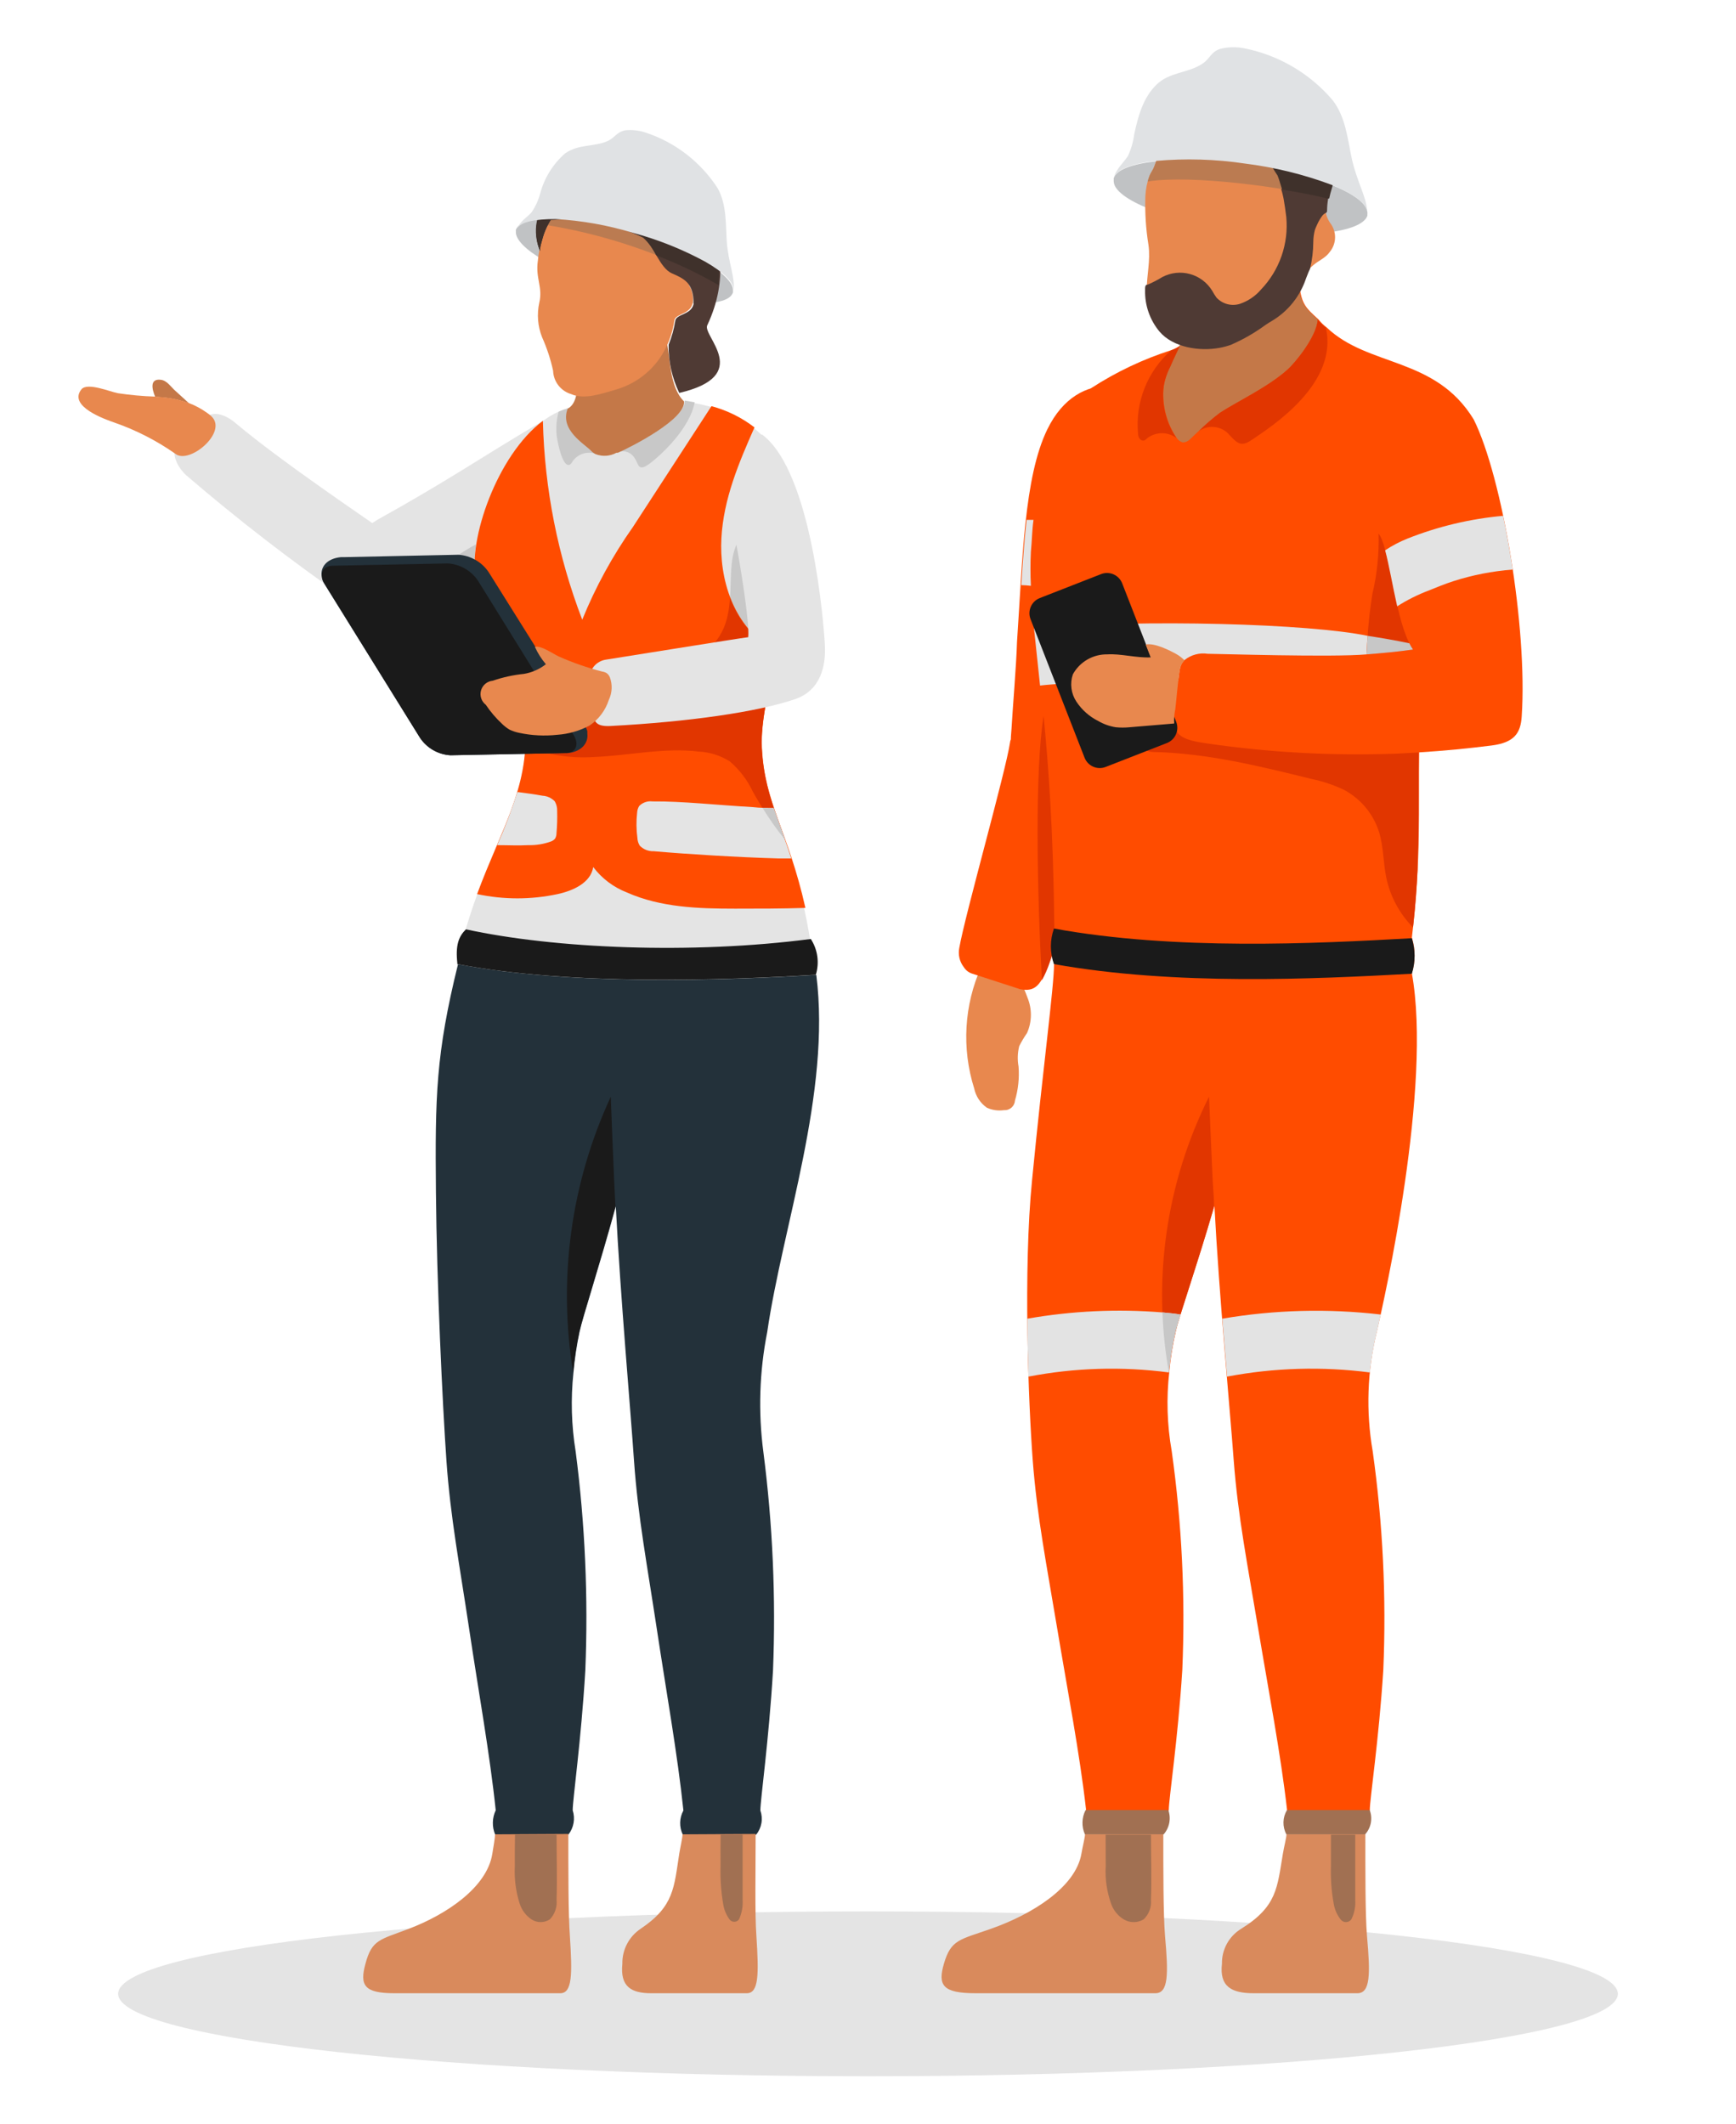
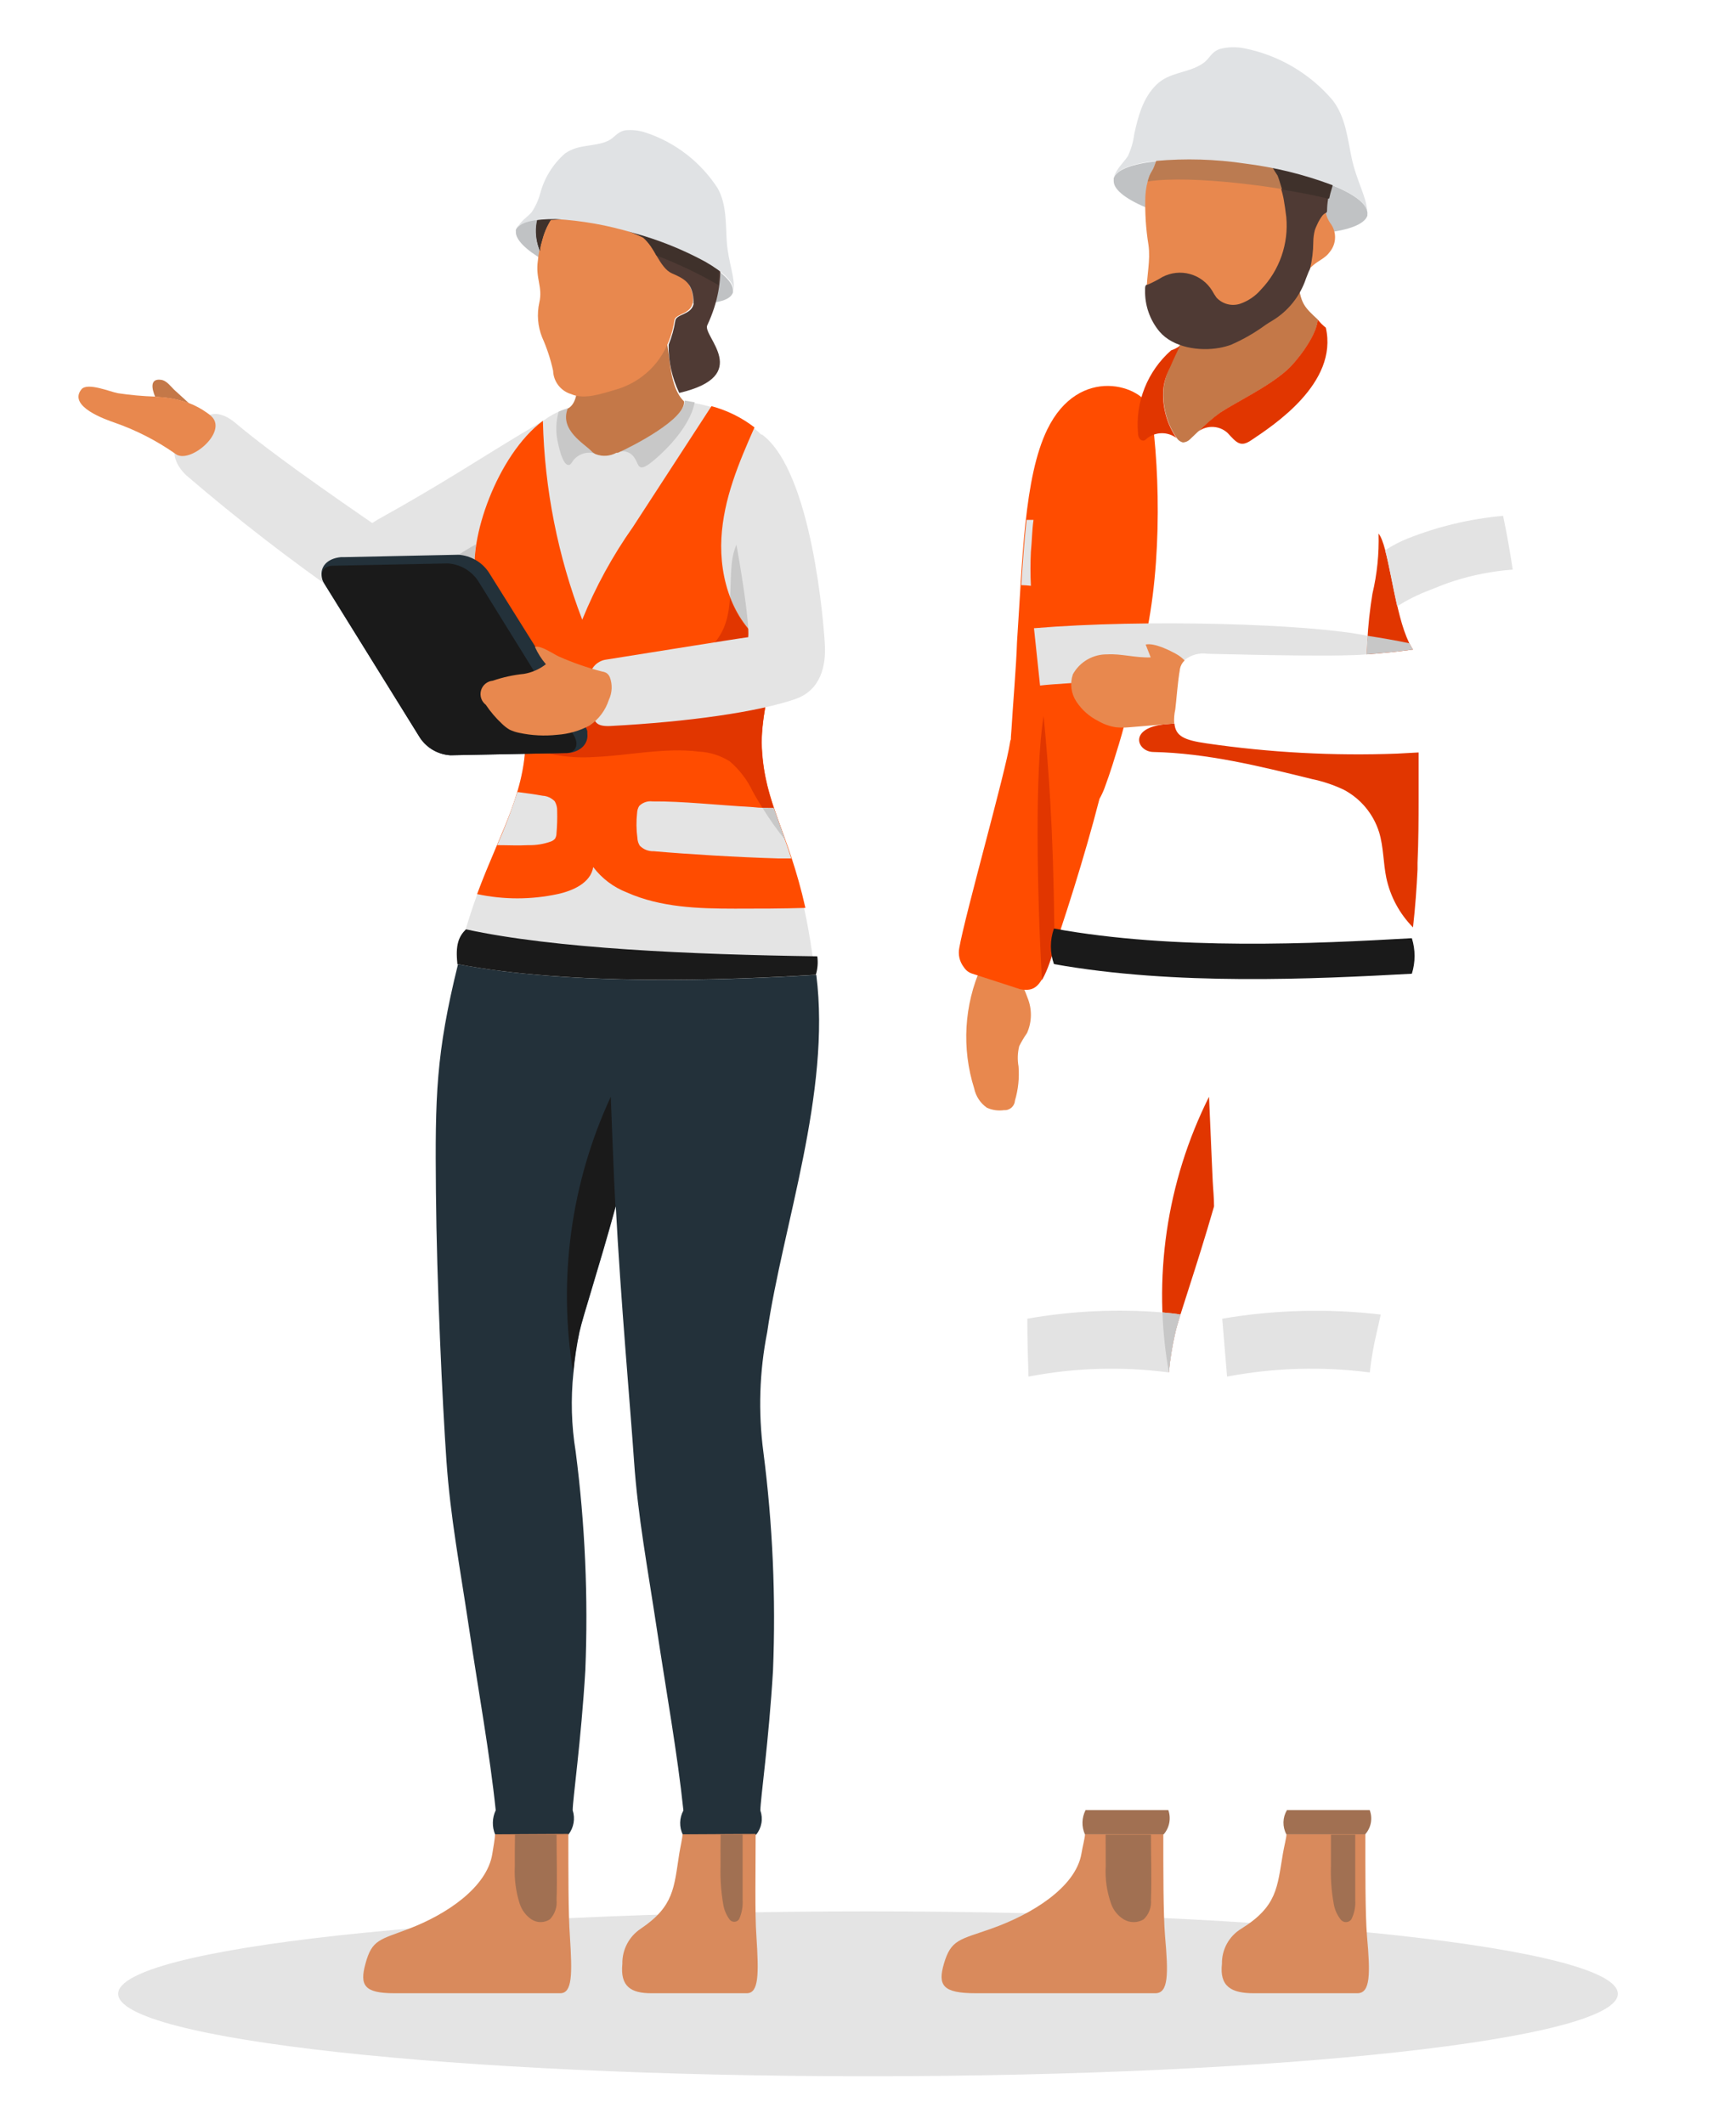
<svg xmlns="http://www.w3.org/2000/svg" width="233" height="285" viewBox="0 0 233 285" fill="none">
  <path d="M116.5 278.6C172.084 278.6 217.143 273.647 217.143 267.537C217.143 261.427 172.084 256.474 116.5 256.474C60.916 256.474 15.857 261.427 15.857 267.537C15.857 273.647 60.916 278.6 116.5 278.6Z" fill="#E4E4E4" />
  <path d="M137.845 138.614C137.454 139.175 137.104 139.764 136.797 140.375C136.573 141.27 136.542 142.202 136.706 143.109C136.826 144.645 136.664 146.191 136.227 147.669C136.216 147.852 136.168 148.031 136.087 148.196C136.005 148.361 135.892 148.508 135.754 148.628C135.615 148.749 135.454 148.841 135.28 148.898C135.106 148.956 134.922 148.978 134.739 148.964C133.964 149.075 133.174 148.962 132.46 148.64C131.581 148.027 130.97 147.1 130.752 146.05C129.056 140.677 129.392 134.868 131.697 129.727L136.059 129.299C136.538 130.867 137.353 132.305 137.897 133.846C138.213 134.603 138.371 135.416 138.363 136.235C138.354 137.055 138.178 137.864 137.845 138.614Z" fill="#E8884E" />
  <path d="M153.042 88.402C152.369 91.614 151.165 96.602 150.181 99.841C149.914 100.704 149.629 101.624 149.327 102.6C149.029 103.559 148.654 104.621 148.24 105.761C148.052 106.256 147.827 106.737 147.567 107.199C145.573 114.971 142.661 124.04 140.848 129.105C139.696 132.305 138.907 133.134 136.875 132.719L130.402 130.621C130.143 130.526 129.905 130.381 129.703 130.193C129.564 130.062 129.443 129.914 129.341 129.753C129.063 129.388 128.868 128.968 128.767 128.521C128.667 128.074 128.664 127.61 128.758 127.162C129.548 122.666 134.998 103.494 135.567 99.607C135.567 99.478 135.632 99.335 135.671 99.206C135.671 98.778 135.735 98.299 135.761 97.807C135.917 95.008 136.409 89.283 136.499 86.148C137.25 75.058 137.444 64.06 140.551 57.648C144.822 48.839 153.495 51.688 154.492 55.057C155.748 63.607 156.032 77.844 153.042 88.402Z" fill="#FF4C00" />
  <path d="M165.223 54.5C166.297 53.878 167.54 53.204 168.796 52.44C167.553 53.191 166.297 53.878 165.223 54.5Z" fill="#FF4D00" />
-   <path d="M204.238 96.149C204.095 98.338 203.28 99.647 200.186 100.035C197.092 100.424 193.856 100.748 190.478 100.955C190.361 108.145 190.762 115.438 189.494 125.815C189.988 127.365 189.988 129.031 189.494 130.582C192.238 145.804 185.818 174.278 184.795 178.669C183.502 183.928 183.313 189.397 184.238 194.733C185.605 204.454 186.082 214.28 185.662 224.088C185.067 233.48 183.85 241.408 183.85 242.859C182.957 245.735 173.598 245.929 172.744 242.859C171.902 235.384 170.258 226.873 168.86 218.479C167.462 210.084 166.155 203.503 165.585 195.964C165.081 189.098 163.631 173.941 162.996 161.802C160.563 170.132 158.259 176.583 157.819 178.643C157.401 180.435 157.107 182.253 156.938 184.084C156.534 187.622 156.643 191.2 157.262 194.707C158.629 204.428 159.105 214.254 158.686 224.062C158.091 233.454 156.874 241.382 156.874 242.833C155.968 246.719 146.156 246.085 145.767 242.833C144.926 235.358 143.282 226.847 141.884 218.453C140.486 210.058 139.179 203.477 138.609 195.938C138.04 188.398 137.315 170.404 138.519 158.369C140.007 143.005 141.47 132.46 141.47 129.312C140.922 127.771 140.922 126.087 141.47 124.545C141.094 101.046 139.593 93.532 138.506 80.811C138.307 78.553 138.277 76.284 138.415 74.022C138.519 72.442 138.609 70.849 138.713 69.268C138.783 67.165 139.03 65.072 139.451 63.011C140.444 58.642 142.941 54.763 146.505 52.051C149.83 49.897 153.425 48.194 157.197 46.986C157.616 46.843 158.012 46.643 158.375 46.39C158.584 46.234 158.783 46.065 158.971 45.885C159.92 45.157 160.551 44.089 160.731 42.906C161.469 35.845 174.452 34.641 174.375 38.242C174.724 40.833 175.203 41.26 176.964 42.867C177.284 43.27 177.654 43.631 178.064 43.942C183.669 49.292 192.626 47.828 197.791 56.275C201.662 64.022 205.04 84.334 204.238 96.149Z" fill="#FF4C00" />
  <path d="M156.408 50.873C156.239 51.458 156.147 52.064 156.136 52.673C156.083 54.835 156.708 56.96 157.922 58.749C158.111 59.058 158.413 59.282 158.764 59.371C159.131 59.353 159.478 59.195 159.734 58.93C161.021 57.671 162.373 56.482 163.786 55.368C166.012 53.93 170.258 51.922 172.847 49.577C173.74 48.8 176.73 45.237 176.873 42.88C175.125 41.26 174.633 40.794 174.284 38.242C174.362 34.641 161.34 35.845 160.641 42.906C160.46 44.089 159.829 45.157 158.88 45.885C158.695 46.069 158.496 46.238 158.285 46.39C158 47.103 157.456 48.191 156.99 49.202C156.757 49.744 156.562 50.302 156.408 50.873Z" fill="#C47848" />
  <path d="M183.423 87.806C185.468 87.651 187.552 87.457 189.649 87.159C189.371 86.753 189.137 86.318 188.95 85.863C188.882 85.728 188.821 85.59 188.769 85.448C187.021 81.135 186.348 73.207 185.028 71.6C185.106 74.319 184.828 77.037 184.2 79.684C184.122 80.176 184.044 80.668 183.979 81.161C183.669 83.363 183.513 85.591 183.423 87.806Z" fill="#E13600" />
  <path d="M154.777 100.903C161.987 101.059 169.016 102.794 176.057 104.53C177.542 104.837 178.985 105.32 180.355 105.968C182.634 107.171 184.343 109.231 185.106 111.694C185.701 113.663 185.649 115.762 186.064 117.783C186.597 120.3 187.841 122.611 189.649 124.442C189.96 121.656 190.141 119.104 190.257 116.669V115.801C190.387 112.757 190.4 109.971 190.4 107.303C190.4 105.126 190.4 103.041 190.4 100.968L187.513 101.123C178.968 101.444 170.41 100.984 161.948 99.75C158.867 99.31 157.793 98.753 157.625 97.082L156.33 97.185C151.372 97.716 152.628 100.864 154.777 100.903Z" fill="#E13600" />
  <path d="M165.223 54.5C166.297 53.878 167.54 53.204 168.796 52.44C167.553 53.191 166.297 53.878 165.223 54.5Z" fill="#CF743C" />
  <path d="M152.744 58.179C152.744 58.593 152.99 59.137 153.443 59.124C153.663 59.124 153.832 58.93 154.013 58.775C154.574 58.356 155.255 58.13 155.955 58.13C156.654 58.13 157.335 58.356 157.896 58.775C156.682 56.986 156.057 54.861 156.11 52.699C156.126 52.089 156.221 51.483 156.395 50.898C156.567 50.322 156.792 49.762 157.068 49.227C157.495 48.217 158.039 47.129 158.362 46.416C157.999 46.669 157.603 46.869 157.184 47.012C155.617 48.391 154.397 50.121 153.625 52.062C152.854 54.003 152.552 56.099 152.744 58.179Z" fill="#E13600" />
  <path d="M167.954 59.06C166.517 60.045 166 59.449 164.757 58.089C164.234 57.611 163.562 57.328 162.854 57.288C162.147 57.247 161.447 57.453 160.874 57.868C161.774 56.966 162.739 56.13 163.76 55.368C165.974 53.917 170.232 51.922 172.821 49.577C173.714 48.8 176.705 45.238 176.86 42.88C177.176 43.286 177.541 43.652 177.947 43.968C179.656 51.417 170.867 57.104 167.954 59.06Z" fill="#E13600" />
  <path d="M185.908 73.841C186.439 75.81 186.918 78.686 187.526 81.355C188.877 80.496 190.313 79.78 191.811 79.217C192.872 78.79 193.934 78.349 195.021 77.999C197.62 77.159 200.31 76.633 203.034 76.432C202.658 73.958 202.231 71.522 201.739 69.216C197.344 69.611 193.028 70.636 188.924 72.261C187.868 72.683 186.857 73.213 185.908 73.841Z" fill="#E3E3E3" />
  <path d="M183.423 87.806C185.468 87.651 187.552 87.456 189.649 87.158C189.462 86.892 189.297 86.61 189.157 86.316C187.306 85.928 185.429 85.604 183.565 85.319C183.501 86.148 183.449 86.977 183.423 87.806Z" fill="#C7C7C7" />
  <path d="M138.777 84.296L139.593 91.99C142.751 91.602 157.288 90.902 158.129 91.369C158.323 89.944 158.323 89.153 158.997 88.558C159.427 88.213 159.924 87.961 160.457 87.819C160.989 87.676 161.545 87.645 162.09 87.728C163.385 87.728 178.84 88.221 183.423 87.806C183.423 86.977 183.5 86.148 183.565 85.319C175.773 83.687 153.676 83.052 138.777 84.296Z" fill="#E3E3E3" />
-   <path d="M147.784 77.036L139.56 80.248C138.434 80.688 137.878 81.957 138.317 83.083L145.565 101.668C146.004 102.795 147.273 103.351 148.398 102.912L156.622 99.7C157.748 99.26 158.304 97.99 157.865 96.864L150.617 78.279C150.178 77.153 148.909 76.596 147.784 77.036Z" fill="#1A1A1A" />
  <path d="M144.473 94.154C145.204 95.259 146.213 96.153 147.398 96.745C148.128 97.171 148.932 97.457 149.767 97.587C150.374 97.645 150.985 97.645 151.592 97.587L156.395 97.185L157.599 97.082C157.553 96.452 157.601 95.819 157.741 95.203C157.87 94.231 158.103 91.148 158.349 89.918C158.343 89.892 158.343 89.865 158.349 89.84C158.397 89.566 158.493 89.302 158.634 89.063C158.733 88.899 158.855 88.751 158.997 88.622C158.675 88.292 158.309 88.009 157.909 87.78C157.068 87.314 154.971 86.226 153.767 86.485L154.44 88.208C152.498 88.298 150.401 87.689 148.615 87.806C147.674 87.79 146.747 88.032 145.932 88.504C145.118 88.977 144.448 89.662 143.994 90.488C143.789 91.095 143.725 91.741 143.808 92.376C143.891 93.012 144.119 93.62 144.473 94.154Z" fill="#E8884E" />
  <path d="M156.874 184.162C157.053 182.331 157.351 180.513 157.767 178.721C158.246 176.635 160.55 170.184 162.945 161.88C162.945 160.688 162.815 159.535 162.764 158.447C162.673 156.62 162.595 154.561 162.505 152.553C162.427 150.804 162.349 148.99 162.272 147.164C156.553 158.597 154.66 171.569 156.874 184.162Z" fill="#E13600" />
  <path d="M145.625 246.136C145.625 246.551 145.301 247.794 145.146 248.727C144.369 253.287 138.402 256.914 133.017 258.806C128.81 260.296 127.645 260.218 126.687 263.508C125.846 266.397 126.519 267.46 130.959 267.46H155.074C156.835 267.46 156.822 264.869 156.369 259.803C156.123 256.798 156.136 250.735 156.136 246.084L145.625 246.136Z" fill="#D98A5C" />
  <path d="M172.666 246.136C172.666 246.551 172.342 247.794 172.187 248.727C171.41 253.287 171.436 255.787 166.595 258.806C165.79 259.294 165.126 259.985 164.672 260.811C164.218 261.636 163.988 262.566 164.006 263.508C163.657 266.579 165.301 267.46 168.265 267.46H182.18C183.941 267.46 183.928 264.869 183.475 259.803C183.229 256.798 183.255 250.735 183.255 246.084L172.666 246.136Z" fill="#D98A5C" />
  <path d="M148.408 250.411C148.31 252.127 148.557 253.845 149.133 255.463C149.438 256.324 150.027 257.055 150.803 257.536C151.21 257.786 151.678 257.918 152.155 257.918C152.633 257.918 153.101 257.786 153.508 257.536C153.854 257.205 154.121 256.8 154.289 256.352C154.457 255.903 154.522 255.422 154.479 254.945C154.583 252.018 154.479 249.103 154.479 246.188H148.395C148.408 247.587 148.395 248.999 148.408 250.411Z" fill="#A17052" />
  <path d="M178.633 250.411C178.58 252.104 178.706 253.797 179.009 255.463C179.135 256.219 179.446 256.931 179.915 257.536C179.997 257.654 180.107 257.75 180.234 257.816C180.361 257.882 180.503 257.917 180.646 257.917C180.79 257.917 180.931 257.882 181.058 257.816C181.186 257.75 181.295 257.654 181.378 257.536C181.779 256.734 181.957 255.84 181.895 254.945C181.895 252.018 181.895 249.103 181.895 246.188H178.633C178.633 247.587 178.633 248.999 178.633 250.411Z" fill="#A17052" />
  <path d="M137.884 176.946C137.884 179.628 137.962 182.257 138.04 184.719C144.251 183.522 150.615 183.334 156.887 184.162C157.055 182.33 157.349 180.512 157.767 178.721C157.883 178.203 158.116 177.425 158.44 176.389C157.728 176.272 156.913 176.182 156.019 176.104C149.963 175.613 143.869 175.896 137.884 176.946Z" fill="#E3E3E3" />
  <path d="M164.045 176.946C164.265 179.641 164.485 182.271 164.692 184.719C171.009 183.521 177.475 183.333 183.85 184.162C184.047 182.33 184.362 180.512 184.795 178.721C184.911 178.229 185.093 177.426 185.313 176.389C178.233 175.561 171.072 175.749 164.045 176.946Z" fill="#E3E3E3" />
  <path d="M156.019 176.104C156.121 178.807 156.411 181.499 156.887 184.162C157.055 182.33 157.349 180.512 157.767 178.721C157.819 178.488 157.896 178.203 158 177.866C158.103 177.451 158.259 176.959 158.44 176.389C157.728 176.272 156.913 176.182 156.019 176.104Z" fill="#C7C7C7" />
  <path d="M145.612 246.136H156.188C156.568 245.697 156.826 245.165 156.935 244.594C157.044 244.023 157.001 243.434 156.809 242.885H145.703C145.445 243.385 145.303 243.937 145.288 244.5C145.272 245.063 145.383 245.622 145.612 246.136Z" fill="#A17052" />
  <path d="M172.653 246.136H183.229C183.619 245.703 183.882 245.17 183.99 244.596C184.097 244.023 184.044 243.43 183.837 242.885H172.731C172.437 243.374 172.276 243.93 172.262 244.5C172.249 245.07 172.383 245.634 172.653 246.136Z" fill="#A17052" />
  <path d="M142.389 124.739C141.845 126.397 141.327 127.887 140.887 129.144C140.612 129.973 140.261 130.775 139.839 131.54C139.179 119.376 138.881 103.351 140.072 96.071C140.732 102.989 141.366 111.189 141.509 124.571L142.389 124.739Z" fill="#E13600" />
  <path d="M138.363 74.022C138.286 75.55 138.286 77.081 138.363 78.608C137.934 78.554 137.502 78.523 137.069 78.517C137.263 75.473 137.47 72.52 137.781 69.76C138.091 69.76 138.402 69.76 138.713 69.76C138.506 71.25 138.506 72.623 138.363 74.022Z" fill="#E3E3E3" />
  <path d="M165.922 30.884C175.061 32.114 182.75 31.246 183.526 28.941C183.533 28.867 183.533 28.794 183.526 28.72C183.539 28.639 183.539 28.556 183.526 28.474C183.319 26.065 176.148 23.189 167.074 21.997C158 20.805 150.246 21.621 149.483 23.901C149.471 23.983 149.471 24.066 149.483 24.147C149.47 24.22 149.47 24.295 149.483 24.368C149.573 26.738 156.77 29.64 165.922 30.884Z" fill="#C0C2C4" />
  <path d="M153.91 38.993C153.832 40.895 154.496 42.753 155.761 44.175C157.599 46.338 160.938 46.766 163.618 46.325C166.517 45.807 168.071 44.279 170.543 42.828C172.686 41.438 174.286 39.352 175.074 36.92C175.39 36.436 175.773 36 176.213 35.625C176.964 34.951 177.896 34.653 178.504 33.772C178.947 33.222 179.189 32.536 179.189 31.829C179.189 31.122 178.947 30.436 178.504 29.886C177.663 28.591 177.779 27.399 178.18 25.572C178.659 23.409 179.475 21.077 178.064 18.395C175.799 13.965 163.217 11.27 156.55 16.154C155.696 16.776 155.851 18.965 155.489 20.559C155.333 21.185 155.134 21.799 154.893 22.398C154.751 22.8 154.44 23.176 154.285 23.577C153.958 24.458 153.771 25.385 153.728 26.323C153.653 28.512 153.792 30.704 154.143 32.866C154.44 34.977 153.897 36.92 153.91 38.993Z" fill="#E8884E" />
  <path d="M153.689 38.955C153.644 40.971 154.329 42.936 155.618 44.486C157.456 46.65 161.003 47.168 163.683 46.675C164.197 46.582 164.704 46.447 165.197 46.274C166.855 45.553 168.426 44.65 169.883 43.579C170.168 43.385 170.465 43.204 170.776 43.022C172.898 41.738 174.494 39.74 175.281 37.387C175.462 36.96 175.604 36.493 175.824 36.092C176.109 34.916 176.256 33.712 176.265 32.503C176.267 31.939 176.341 31.378 176.485 30.832C176.524 30.769 176.55 30.698 176.562 30.625L176.808 30.081C176.989 29.677 177.215 29.294 177.481 28.941C177.609 28.779 177.773 28.65 177.96 28.565C178.103 28.5 178.116 28.397 178.116 28.202C178.129 27.21 178.299 26.226 178.62 25.288C179.462 22.697 179.617 17.035 178.841 15.455C177.714 13.451 175.944 11.885 173.818 11.012C172.794 10.479 171.686 10.124 170.543 9.962C168.823 9.835 167.094 10.002 165.43 10.455C162.835 10.794 160.354 11.729 158.181 13.188C157.664 13.613 157.179 14.076 156.731 14.574C156.159 15.111 155.717 15.771 155.437 16.504C155.275 17.099 155.209 17.716 155.243 18.331C155.218 19.089 155.296 19.848 155.476 20.585C155.833 19.389 156.265 18.216 156.77 17.074C160.242 17.764 163.786 18.016 167.32 17.826C167.72 17.753 168.132 17.837 168.472 18.059C168.651 18.243 168.788 18.464 168.873 18.707C169.517 20.431 170.36 22.075 171.385 23.603C171.579 24.096 171.708 24.562 171.812 24.899C172.012 25.496 172.172 26.107 172.291 26.726C172.433 27.503 172.537 28.319 172.64 29.122C172.805 30.892 172.587 32.677 172.002 34.356C171.417 36.034 170.478 37.568 169.249 38.851C168.496 39.731 167.522 40.393 166.427 40.768C165.875 40.943 165.284 40.957 164.725 40.808C164.165 40.659 163.66 40.353 163.268 39.926C163.059 39.637 162.869 39.334 162.699 39.019C162.028 37.92 160.965 37.118 159.724 36.774C158.484 36.43 157.16 36.571 156.019 37.167C155.388 37.554 154.731 37.896 154.052 38.19C153.664 38.177 153.689 38.566 153.689 38.955Z" fill="#4F3A34" />
  <path d="M154.039 24.355C159.864 23.422 172.329 25.119 177.999 26.544C177.999 26.233 178.116 25.909 178.193 25.559C178.672 23.396 179.488 21.064 178.077 18.383C175.811 13.939 163.229 11.258 156.55 16.142C155.709 16.763 155.864 18.953 155.502 20.546C155.346 21.172 155.147 21.787 154.906 22.386C154.764 22.787 154.453 23.163 154.298 23.564C154.198 23.823 154.112 24.087 154.039 24.355Z" fill="#BB7B51" />
  <path d="M155.333 18.292C155.308 19.05 155.387 19.809 155.566 20.546C155.923 19.35 156.356 18.177 156.861 17.035C160.332 17.725 163.876 17.977 167.411 17.787C167.81 17.715 168.222 17.798 168.563 18.02C168.742 18.204 168.879 18.425 168.964 18.668C169.608 20.392 170.45 22.036 171.475 23.564C171.669 24.057 171.799 24.523 171.902 24.86C172.006 25.197 172.032 25.249 172.084 25.443C174.427 25.819 176.536 26.233 178.116 26.635H178.4C178.489 26.197 178.601 25.765 178.737 25.339C179.591 22.748 179.747 17.087 178.97 15.507C177.843 13.502 176.074 11.937 173.948 11.063C172.923 10.531 171.816 10.176 170.673 10.014C168.953 9.887 167.224 10.053 165.56 10.506C162.965 10.845 160.484 11.781 158.311 13.24C157.793 13.665 157.309 14.128 156.861 14.626C156.289 15.163 155.846 15.823 155.566 16.556C155.4 17.119 155.322 17.705 155.333 18.292Z" fill="#3F312B" />
  <path d="M149.495 23.849C149.896 22.722 151.993 21.932 155.113 21.595C159.103 21.236 163.123 21.353 167.086 21.945C171.031 22.437 174.906 23.384 178.633 24.769C181.571 25.935 183.396 27.256 183.5 28.461C183.5 26.622 182.102 24.342 181.442 21.323C180.859 18.629 180.626 15.714 178.853 13.434C175.792 9.843 171.609 7.392 166.983 6.477C165.906 6.267 164.797 6.298 163.734 6.568C162.439 7.034 162.439 7.864 161.378 8.55C159.449 9.846 156.989 9.625 155.203 11.374C153.417 13.123 152.744 15.61 152.226 18.046C152.096 19.047 151.813 20.021 151.385 20.935C150.828 21.816 149.792 22.658 149.495 23.849Z" fill="#E0E2E4" />
  <path d="M141.457 129.364C157.702 132.279 176.407 131.372 189.494 130.659C189.981 129.108 189.981 127.444 189.494 125.892C176.42 126.631 157.702 127.55 141.457 124.597C140.909 126.138 140.909 127.822 141.457 129.364Z" fill="#1A1A1A" />
  <path d="M24.983 63.763C31.894 69.701 39.11 75.274 46.6 80.461C53.862 84.542 56.451 74.891 51.519 71.276C49.267 69.657 37.746 61.936 31.675 56.819C30.562 55.873 28.788 54.863 27.313 56.158C26.174 57.182 25.345 57.894 24.025 59.242C22.705 60.589 23.74 62.597 24.983 63.763Z" fill="#E4E4E4" />
  <path d="M20.828 53.243L22.277 53.373C23.33 53.496 24.364 53.744 25.358 54.111C25.268 54.034 24.141 52.971 23.559 52.466C22.976 51.961 22.42 51.054 21.591 50.963C20.09 50.769 20.375 52.181 20.828 53.243Z" fill="#C47848" />
  <path d="M15.352 56.702C18.259 57.713 21.012 59.121 23.533 60.887C25.358 62.376 30.562 58.062 28.426 55.912C28.225 55.713 28.004 55.535 27.766 55.381C27.022 54.847 26.213 54.412 25.358 54.085C24.364 53.718 23.33 53.47 22.277 53.347L20.828 53.218C19.155 53.163 17.486 53.011 15.831 52.764C14.809 52.583 11.741 51.274 10.938 52.233C9.061 54.539 14.239 56.314 15.352 56.702Z" fill="#E8884E" />
  <path d="M51.778 81.186C57.668 79.567 67.208 74.243 73.007 71.652C82.637 67.325 82.068 52.712 72.877 56.469C63.816 61.832 60.541 64.242 50.652 69.748C42.484 74.606 44.93 82.909 51.778 81.186Z" fill="#E4E4E4" />
  <path d="M55.48 79.891C58.069 78.88 60.891 77.533 63.687 76.16C63.669 75.111 63.743 74.062 63.907 73.025C60.695 74.769 57.837 77.097 55.48 79.891Z" fill="#C8C8C8" />
  <path d="M70.508 97.717C70.094 89.633 65.136 84.076 63.868 77.728C62.599 71.38 68.282 56.858 76.372 54.746C75.078 57.7 78.482 59.591 79.324 60.485C79.507 60.675 79.722 60.833 79.958 60.952C80.409 61.121 80.89 61.191 81.371 61.158C81.851 61.124 82.318 60.988 82.741 60.757H82.87H82.935C84.89 59.889 92.087 56.197 91.802 53.852C117.613 57.415 101.575 88.286 102.158 100.411C102.624 109.829 107.335 112.886 109.394 130.906C97.226 131.645 76.424 132.383 61.305 129.468C64.515 114.467 71.065 108.391 70.508 97.717Z" fill="#E4E4E4" />
  <path d="M67.751 87.625C67.945 88.065 68.153 88.519 68.334 88.92C69.624 91.758 70.399 94.802 70.625 97.911C70.625 98.662 70.625 99.388 70.625 100.1C73.526 101.235 76.643 101.713 79.751 101.499C84.437 101.305 89.135 100.204 93.808 100.774C95.268 100.851 96.684 101.296 97.925 102.069C99.253 103.213 100.317 104.632 101.044 106.228C102.307 108.504 103.757 110.671 105.381 112.705C103.84 108.339 102.481 105.178 102.235 100.346C101.86 92.82 107.892 78.078 106.364 67.131C103.234 68.114 100.572 70.211 98.883 73.025C96.773 77.378 100.488 85.112 92.566 88.571C89.045 90.099 76.579 93.403 67.751 87.625Z" fill="#C8C8C8" />
  <path d="M74.922 59.591C75.337 61.573 76.062 63.076 76.735 62.091C77.043 61.555 77.528 61.142 78.106 60.923C78.684 60.703 79.32 60.69 79.906 60.886C79.69 60.772 79.493 60.623 79.324 60.446C78.482 59.591 75.078 57.7 76.372 54.746C75.894 54.878 75.426 55.047 74.974 55.251C74.582 56.669 74.564 58.164 74.922 59.591Z" fill="#C8C8C8" />
  <path d="M83.116 60.602C83.52 60.503 83.944 60.541 84.324 60.71C84.703 60.879 85.016 61.169 85.213 61.534C85.861 62.467 85.524 63.827 88.449 61.158C90.831 58.995 92.825 56.301 93.239 53.982L91.906 53.748C92.152 56.041 85.213 59.656 83.116 60.602Z" fill="#C8C8C8" />
  <path d="M70.508 97.716C70.936 105.826 67.246 111.293 64.036 119.972C67.599 120.736 71.282 120.736 74.845 119.972C76.929 119.519 79.285 118.457 79.621 116.345C80.782 117.878 82.346 119.058 84.139 119.752C88.644 121.76 93.718 121.928 98.65 121.928C101.808 121.928 104.954 121.928 108.099 121.825C105.756 111.409 102.624 107.886 102.261 100.307C102.093 97.069 103.115 92.534 104.229 87.482C98.248 84.166 96.54 77.507 96.824 72.222C97.109 66.936 99.154 62.117 101.264 57.35C99.547 56.027 97.585 55.059 95.491 54.5L84.954 70.706C82.217 74.582 79.933 78.759 78.146 83.156C74.872 74.628 73.085 65.602 72.864 56.469C66.729 61.068 62.794 72.455 63.868 77.728C65.136 84.075 70.094 89.633 70.508 97.716Z" fill="#FF4C00" />
  <path d="M67.751 87.625C69.362 90.864 70.338 94.382 70.625 97.989C70.625 98.74 70.625 99.465 70.625 100.178C73.526 101.313 76.643 101.79 79.751 101.577C84.437 101.383 89.135 100.281 93.808 100.851C95.268 100.928 96.684 101.374 97.925 102.147C99.244 103.269 100.308 104.66 101.044 106.228C102.305 108.505 103.755 110.672 105.381 112.705C103.827 108.339 102.468 105.191 102.235 100.359C102.067 97.121 103.09 92.587 104.203 87.534C101.312 85.915 99.102 83.307 97.977 80.189C97.769 83.441 96.954 86.666 92.566 88.597C89.045 90.099 76.579 93.403 67.751 87.625Z" fill="#E13600" />
  <path d="M66.729 113.405C68.127 113.405 69.512 113.482 70.91 113.405C71.945 113.431 72.977 113.264 73.952 112.912C74.162 112.836 74.35 112.707 74.495 112.537C74.62 112.324 74.687 112.083 74.689 111.837C74.778 110.833 74.808 109.826 74.78 108.819C74.799 108.365 74.686 107.915 74.457 107.523C74.023 107.074 73.436 106.806 72.812 106.772C71.738 106.577 70.664 106.435 69.589 106.292H69.434C68.666 108.712 67.763 111.086 66.729 113.405Z" fill="#E4E4E4" />
  <path d="M85.55 112.446C85.566 112.808 85.672 113.16 85.861 113.469C86.103 113.72 86.395 113.916 86.719 114.046C87.042 114.175 87.389 114.235 87.737 114.221C92.359 114.622 98.844 115.024 104.565 115.192H106.209C105.368 112.601 104.539 110.477 103.84 108.417C102.921 108.417 101.989 108.417 101.044 108.3C96.359 108.041 91.556 107.497 87.569 107.536C87.244 107.495 86.913 107.529 86.603 107.637C86.293 107.745 86.012 107.923 85.783 108.158C85.619 108.433 85.526 108.745 85.511 109.065C85.385 110.189 85.398 111.325 85.55 112.446Z" fill="#E4E4E4" />
  <path d="M102.339 108.404C103.263 109.899 104.278 111.336 105.381 112.705C104.992 111.604 104.617 110.593 104.267 109.609L103.879 108.507L102.339 108.404Z" fill="#C8C8C8" />
  <path d="M58.509 159.924C58.612 172.037 59.389 188.424 59.92 196.016C60.451 203.607 61.706 210.123 62.962 218.531C64.217 226.938 65.758 235.436 66.534 242.911C66.294 243.417 66.163 243.968 66.15 244.529C66.136 245.089 66.241 245.646 66.457 246.163H76.295C76.648 245.708 76.884 245.175 76.983 244.608C77.083 244.041 77.042 243.458 76.864 242.911C76.864 241.46 78.003 233.532 78.56 224.14C78.96 214.336 78.527 204.516 77.265 194.785C76.692 191.273 76.592 187.701 76.968 184.162C77.13 182.334 77.402 180.517 77.783 178.721C78.236 176.636 80.372 170.184 82.65 161.88C83.272 173.993 84.631 189.176 85.097 196.042C85.628 203.581 86.883 210.149 88.152 218.557C89.42 226.964 90.948 235.462 91.724 242.937C91.452 243.433 91.303 243.987 91.29 244.553C91.276 245.119 91.399 245.68 91.647 246.189H101.485C101.85 245.741 102.095 245.207 102.195 244.637C102.294 244.068 102.246 243.482 102.054 242.937C102.054 241.486 103.193 233.558 103.75 224.166C104.144 214.362 103.711 204.542 102.455 194.811C101.751 189.464 101.926 184.038 102.973 178.747C105.044 164.497 111.555 146.607 109.562 130.815C97.394 131.554 76.592 132.292 61.473 129.377C58.496 141.438 58.392 147.138 58.509 159.924Z" fill="#23313A" />
  <path d="M76.929 184.162C77.085 182.333 77.357 180.516 77.744 178.721C78.197 176.636 80.333 170.184 82.599 161.88C82.534 160.689 82.482 159.536 82.43 158.447C82.353 156.621 82.275 154.561 82.184 152.553C82.12 150.804 82.042 148.991 81.977 147.164C76.626 158.711 74.867 171.602 76.929 184.162Z" fill="#1A1A1A" />
  <path d="M66.444 246.137C66.444 246.551 66.237 247.795 66.081 248.728C65.37 253.288 59.855 256.915 54.885 258.806C51.001 260.296 49.927 260.218 49.047 263.509C48.257 266.398 48.878 267.46 52.93 267.46H75.194C76.825 267.46 76.812 264.869 76.489 259.804C76.269 256.798 76.282 250.736 76.282 246.085L66.444 246.137Z" fill="#D98A5C" />
  <path d="M69.097 250.412C69.01 252.122 69.234 253.834 69.758 255.464C70.036 256.306 70.581 257.034 71.311 257.537C71.681 257.783 72.116 257.915 72.56 257.915C73.005 257.915 73.439 257.783 73.809 257.537C74.135 257.194 74.383 256.785 74.537 256.338C74.691 255.891 74.748 255.416 74.702 254.946C74.793 252.018 74.702 249.103 74.702 246.188H69.123C69.097 247.588 69.085 249 69.097 250.412Z" fill="#A17052" />
  <path d="M91.608 246.137C91.608 246.551 91.323 247.795 91.168 248.728C90.456 253.288 90.482 255.788 85.99 258.806C85.218 259.32 84.588 260.02 84.158 260.842C83.728 261.664 83.513 262.581 83.531 263.509C83.22 266.579 84.709 267.46 87.414 267.46H100.229C101.86 267.46 101.847 264.869 101.523 259.804C101.303 256.798 101.42 250.736 101.42 246.085L91.608 246.137Z" fill="#D98A5C" />
  <path d="M96.708 250.412C96.659 252.103 96.776 253.795 97.058 255.464C97.169 256.212 97.457 256.923 97.899 257.537C97.972 257.641 98.069 257.726 98.181 257.785C98.294 257.844 98.419 257.874 98.546 257.874C98.673 257.874 98.799 257.844 98.911 257.785C99.024 257.726 99.121 257.641 99.193 257.537C99.562 256.725 99.727 255.836 99.672 254.946C99.672 252.018 99.672 249.103 99.672 246.188H96.721C96.708 247.588 96.695 249 96.708 250.412Z" fill="#A17052" />
-   <path d="M61.396 129.364C76.515 132.279 97.329 131.541 109.497 130.802C109.743 130.001 109.811 129.155 109.695 128.324C109.578 127.494 109.281 126.699 108.824 125.996C92.812 128.082 74.431 127.292 62.535 124.701C61.564 125.659 61.098 126.812 61.396 129.364Z" fill="#1A1A1A" />
+   <path d="M61.396 129.364C76.515 132.279 97.329 131.541 109.497 130.802C109.743 130.001 109.811 129.155 109.695 128.324C92.812 128.082 74.431 127.292 62.535 124.701C61.564 125.659 61.098 126.812 61.396 129.364Z" fill="#1A1A1A" />
  <path d="M98.766 72.74C99.245 75.124 100.643 83.609 100.423 85.5C99.362 85.617 82.754 88.299 81.369 88.506C80.731 88.589 80.147 88.907 79.73 89.398C79.314 89.889 79.095 90.518 79.116 91.162C79.362 93.001 79.479 94.465 79.556 95.32C79.699 96.615 79.738 97.522 81.9 97.419C92.41 96.862 101.614 95.553 106.701 93.817C110.248 92.612 110.843 89.192 110.714 86.589C110.584 83.985 109.018 63.27 102.261 58.296C101.484 58.296 98.145 70.097 98.766 72.74Z" fill="#E4E4E4" />
  <path d="M43.209 77.442V77.559C43.234 77.702 43.277 77.841 43.338 77.974C43.401 78.113 43.475 78.247 43.558 78.375L56.36 98.986C56.812 99.67 57.417 100.24 58.127 100.649C58.837 101.058 59.633 101.296 60.45 101.344L75.867 101.046C75.992 101.059 76.118 101.059 76.243 101.046C77.977 100.877 78.987 99.75 78.832 98.455C78.839 98.343 78.839 98.23 78.832 98.118C78.762 97.865 78.653 97.624 78.508 97.405L65.602 76.795C65.146 76.112 64.538 75.544 63.826 75.135C63.115 74.727 62.318 74.487 61.499 74.437L46.108 74.761H45.746C43.869 74.942 42.911 76.108 43.209 77.442Z" fill="#23313A" />
  <path d="M60.477 101.344L75.867 101.046C77.304 101.046 77.796 99.919 76.968 98.584L64.179 77.961C63.727 77.276 63.122 76.707 62.412 76.298C61.702 75.888 60.906 75.651 60.088 75.603L44.697 75.914C43.26 75.914 42.769 77.054 43.584 78.375L56.373 98.999C56.829 99.681 57.437 100.248 58.149 100.655C58.861 101.062 59.658 101.298 60.477 101.344Z" fill="#1A1A1A" />
  <path d="M74.793 98.597C73.09 98.784 71.368 98.696 69.693 98.338C69.245 98.251 68.81 98.107 68.398 97.911C68.036 97.697 67.702 97.441 67.402 97.146C66.571 96.376 65.832 95.51 65.201 94.569C64.913 94.348 64.697 94.046 64.583 93.701C64.47 93.356 64.463 92.985 64.564 92.636C64.664 92.287 64.868 91.977 65.148 91.746C65.428 91.516 65.772 91.375 66.133 91.343C67.491 90.876 68.898 90.567 70.327 90.423C71.4 90.245 72.41 89.799 73.266 89.128C72.667 88.424 72.17 87.638 71.79 86.796C72.631 86.588 74.198 87.716 75 88.091C76.883 88.924 78.831 89.6 80.825 90.112C81.035 90.142 81.237 90.212 81.421 90.319C81.62 90.467 81.773 90.67 81.861 90.902C82.038 91.388 82.116 91.903 82.092 92.419C82.067 92.936 81.94 93.441 81.718 93.908C81.266 95.315 80.355 96.529 79.129 97.354C77.788 98.07 76.31 98.493 74.793 98.597Z" fill="#E8884E" />
  <path d="M79.324 60.485C79.507 60.675 79.722 60.833 79.958 60.951C80.409 61.121 80.89 61.191 81.371 61.158C81.851 61.124 82.318 60.987 82.741 60.757H82.87H82.935C84.89 59.889 92.087 56.197 91.802 53.852C89.835 51.948 89.99 48.036 89.472 45.859C88.307 40.937 82.236 41.234 78.935 44.305C77.175 45.937 77.499 50.549 77.486 51.326C77.473 52.103 77.486 54.163 76.191 54.837C75.078 57.7 78.482 59.591 79.324 60.485Z" fill="#C47848" />
  <path d="M82.767 38.864C90.534 41.105 97.407 41.325 98.3 39.408C98.339 39.354 98.366 39.292 98.378 39.227C98.385 39.154 98.385 39.08 98.378 39.007C98.507 36.869 92.618 33.462 84.864 31.234C77.11 29.006 70.301 28.773 69.331 30.651C69.29 30.715 69.259 30.785 69.24 30.858C69.228 30.922 69.228 30.988 69.24 31.052C69.059 33.216 74.961 36.662 82.767 38.864Z" fill="#C0C2C4" />
  <path d="M72.385 40.6C72.039 42.157 72.17 43.782 72.761 45.264C73.405 46.703 73.899 48.205 74.236 49.746C74.259 50.457 74.505 51.142 74.94 51.705C75.374 52.268 75.975 52.679 76.657 52.881C78.456 53.684 80.877 52.79 82.844 52.22C85.129 51.524 87.118 50.088 88.501 48.139C89.574 46.596 90.266 44.82 90.52 42.958C90.715 41.986 93.109 42.232 93.006 40.095C92.992 39.46 92.814 38.839 92.488 38.294C97.666 26.557 91.97 22.528 86.275 21.868C80.579 21.207 77.058 24.614 73.913 29.42C72.952 31.13 72.365 33.024 72.191 34.978C71.842 37.361 72.877 38.488 72.385 40.6Z" fill="#E8884E" />
-   <path d="M73.447 30.21C80.296 31.335 86.948 33.438 93.2 36.454C96.993 26.091 91.647 22.463 86.262 21.841C80.566 21.181 77.045 24.601 73.9 29.42C73.731 29.673 73.58 29.937 73.447 30.21Z" fill="#BB7B51" />
  <path d="M72.489 33.682C72.483 33.587 72.483 33.492 72.489 33.397C72.709 32.02 73.198 30.699 73.926 29.511C78.191 29.204 82.462 30.021 86.314 31.881C87.789 32.982 88.54 35.975 90.197 36.687C91.854 37.4 92.915 37.983 93.084 40.159C93.118 40.378 93.118 40.601 93.084 40.82C92.747 42.258 90.805 42.115 90.637 43.022C90.463 44.128 90.163 45.21 89.744 46.248C89.703 48.489 90.191 50.708 91.168 52.725C101.135 50.393 94.262 45.108 94.922 43.657C97.964 37.18 96.294 32.399 95.595 29.018C95.272 27.562 94.631 26.196 93.718 25.018C92.805 23.84 91.642 22.879 90.314 22.204C88.989 21.61 87.558 21.292 86.107 21.271C83.191 20.919 80.237 21.494 77.667 22.917C75.762 24.13 74.134 25.733 72.89 27.619C72.359 28.53 72.047 29.551 71.977 30.603C71.907 31.655 72.083 32.709 72.489 33.682Z" fill="#4F3A34" />
  <path d="M86.301 31.791L86.495 31.881L86.301 31.791Z" fill="#4F3A34" />
  <path d="M72.489 33.682C72.483 33.574 72.483 33.466 72.489 33.358C72.489 33.022 72.631 32.672 72.722 32.335C72.947 31.322 73.35 30.357 73.913 29.485C73.325 29.48 72.737 29.51 72.152 29.576C71.853 30.948 71.97 32.377 72.489 33.682Z" fill="#3F312B" />
  <path d="M72.489 33.682C72.483 33.574 72.483 33.466 72.489 33.358C72.489 33.022 72.631 32.672 72.722 32.335C72.813 31.998 72.838 31.907 72.903 31.7C72.968 31.493 72.981 31.428 73.033 31.299C73.084 31.169 73.188 30.858 73.279 30.651C73.369 30.444 73.395 30.392 73.447 30.275L73.537 30.107C73.647 29.891 73.773 29.683 73.913 29.485C78.178 29.178 82.449 29.995 86.301 31.856C87.041 32.545 87.647 33.367 88.087 34.278C90.965 35.37 93.749 36.696 96.41 38.242C96.683 35.136 96.367 32.007 95.478 29.019C95.156 27.563 94.515 26.197 93.602 25.019C92.688 23.84 91.526 22.879 90.197 22.205C88.873 21.61 87.441 21.293 85.99 21.272C83.112 20.944 80.204 21.519 77.667 22.917C75.762 24.131 74.134 25.733 72.89 27.62C72.498 28.188 72.229 28.832 72.101 29.511C72.033 29.779 71.986 30.052 71.958 30.327C71.85 31.472 72.033 32.626 72.489 33.682Z" fill="#3F312B" />
  <path d="M69.395 30.69C69.887 29.757 71.816 29.394 74.573 29.394C78.085 29.596 81.561 30.213 84.929 31.234C88.314 32.143 91.581 33.448 94.663 35.12C97.07 36.506 98.546 37.879 98.443 38.942C98.714 37.361 97.744 35.185 97.549 32.464C97.381 30.042 97.549 27.477 96.333 25.275C94.07 21.769 90.683 19.138 86.728 17.813C85.818 17.499 84.85 17.389 83.893 17.489C82.741 17.735 82.534 18.474 81.576 18.914C79.738 19.743 77.693 19.29 75.842 20.585C74.205 22.017 73.037 23.908 72.489 26.013C72.244 26.9 71.855 27.74 71.337 28.5C70.819 29.096 69.796 29.692 69.395 30.69Z" fill="#E0E2E4" />
</svg>